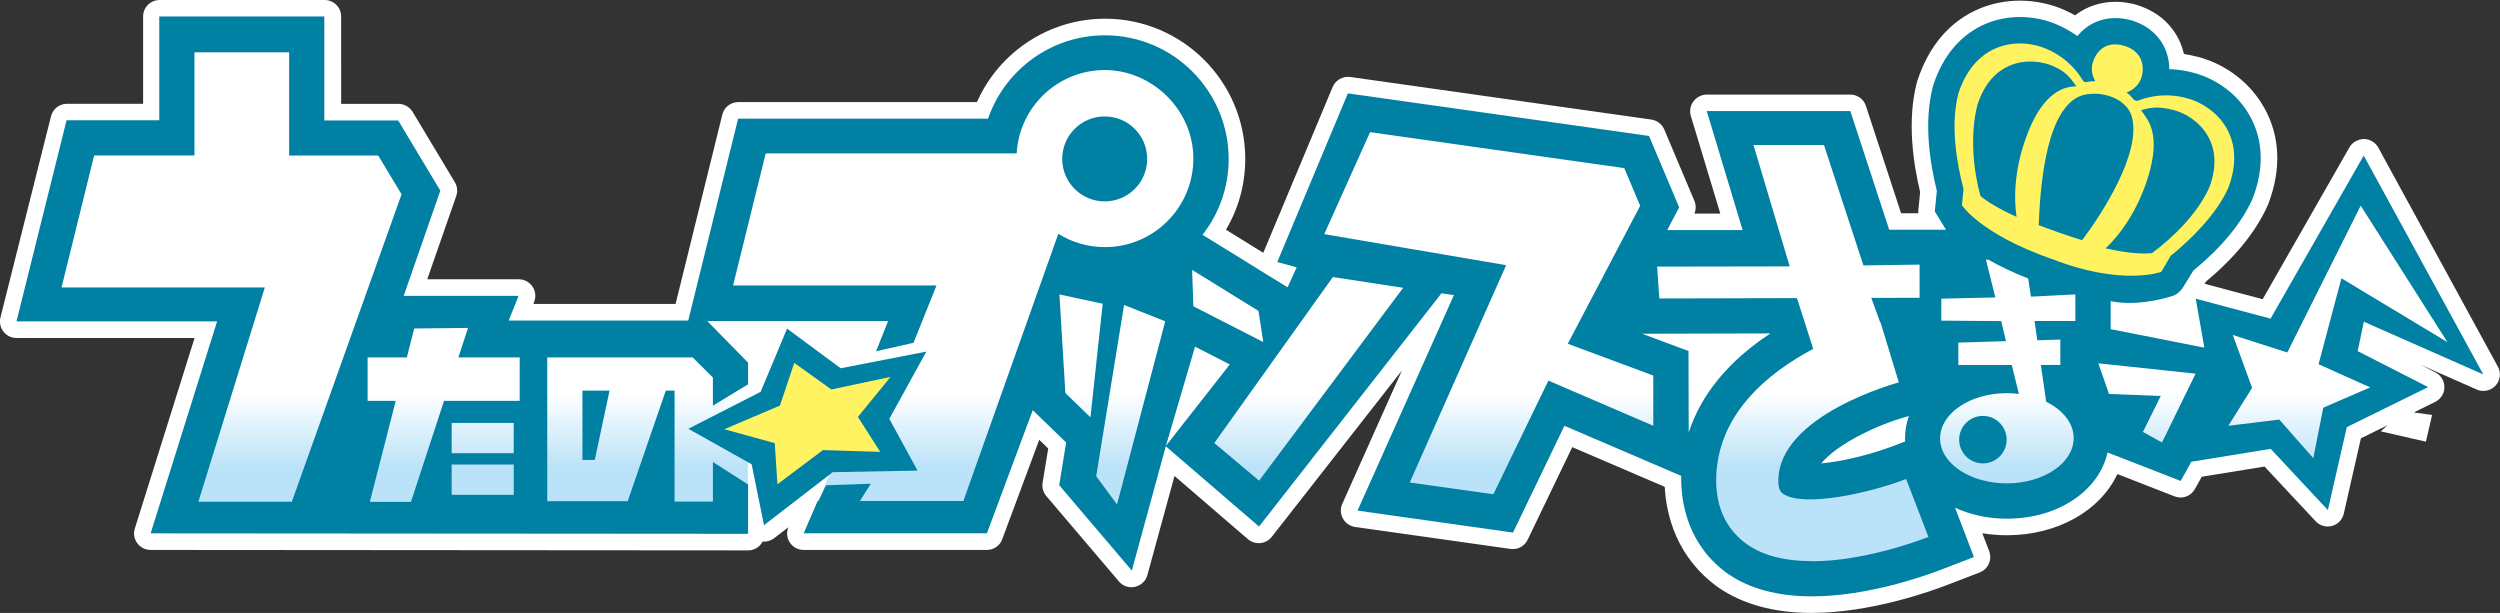
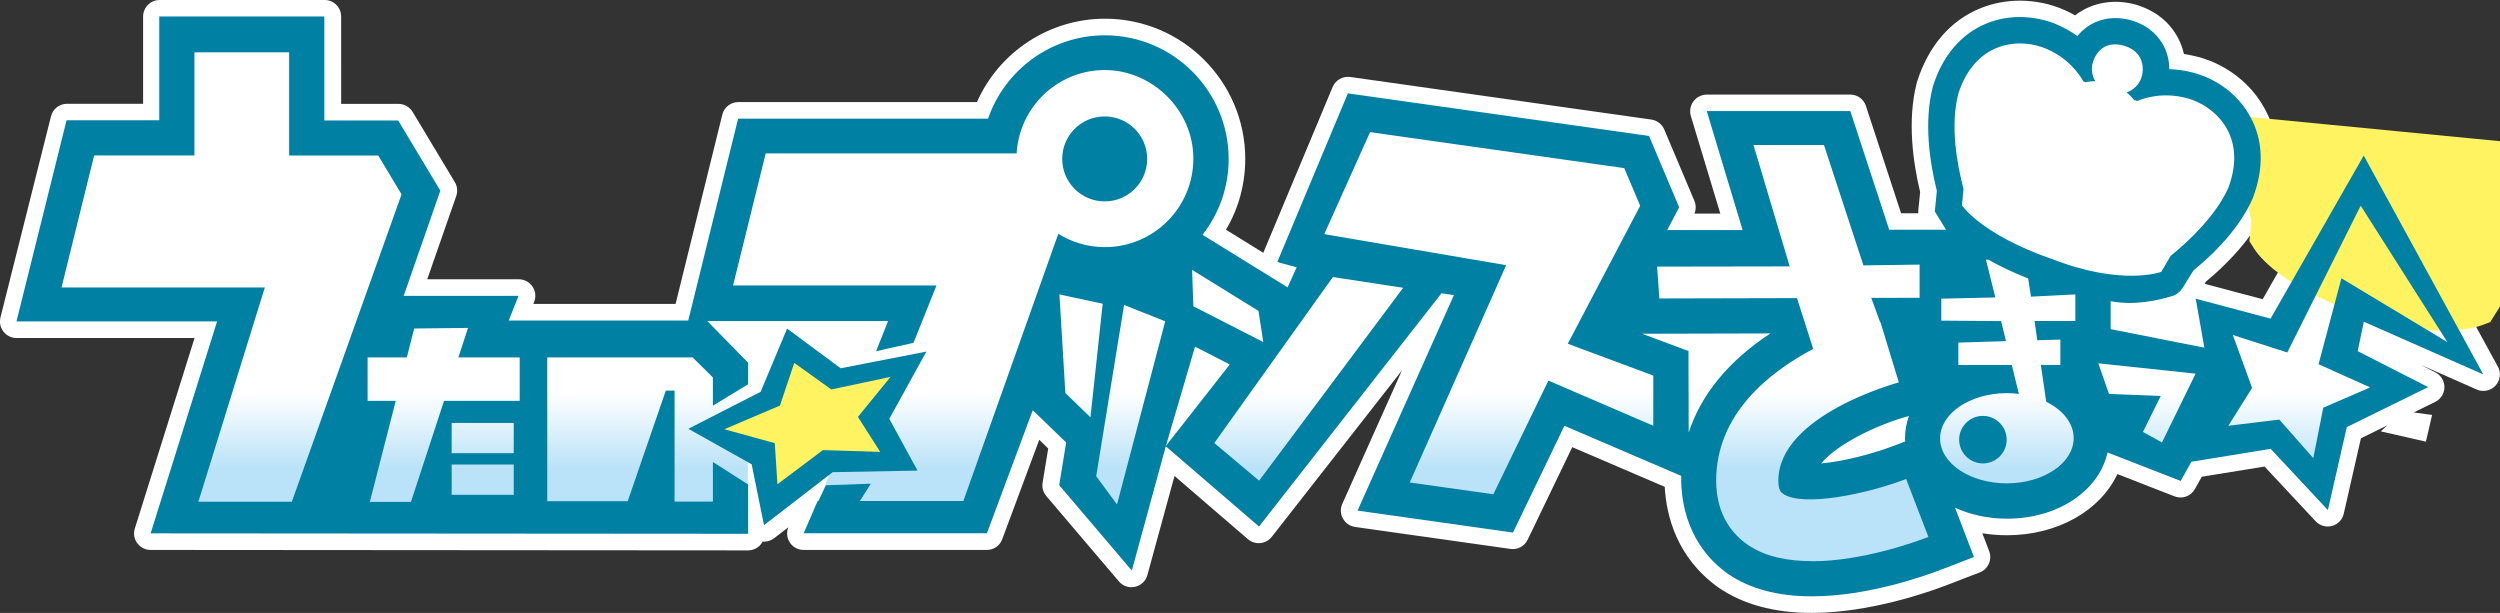
<svg xmlns="http://www.w3.org/2000/svg" xmlns:xlink="http://www.w3.org/1999/xlink" id="_レイヤー_2" data-name="レイヤー 2" viewBox="0 0 223.07 54.69">
  <rect x="0" y="0" width="223.07" height="54.69" fill="#333333" stroke="none" />
  <defs>
    <style>
      .cls-1 {
        fill: url(#linear-gradient);
      }

      .cls-1, .cls-2, .cls-3, .cls-4, .cls-5 {
        stroke-width: 0px;
      }

      .cls-2 {
        fill: #0080a3;
      }

      .cls-3 {
        fill: #fff;
      }

      .cls-4 {
        fill: url(#linear-gradient-2);
      }

      .cls-5 {
        fill: #fff362;
      }
    </style>
    <linearGradient id="linear-gradient" x1="34.22" y1="31.49" x2="34.22" y2="41.84" gradientUnits="userSpaceOnUse">
      <stop offset=".34" stop-color="#fff" />
      <stop offset="1" stop-color="#bae2f8" />
    </linearGradient>
    <linearGradient id="linear-gradient-2" x1="141.46" y1="31.48" x2="141.46" y2="41.85" xlink:href="#linear-gradient" />
  </defs>
  <g id="Ebene_1" data-name="Ebene 1">
    <g>
      <path class="cls-3" d="M222.78,32.53l-10.57-19.36c-.26-.47-.75-.76-1.28-.77-.51.02-1.03.28-1.29.74l-7.75,13.56-5.18-1.38.13-.2c2.6-2.17,4.45-4.44,5.5-6.79l.07-.17c1.16-3.06,1.04-6-.36-8.51-1.85-3.33-5.02-4.35-5.92-4.57-.42-.11-.84-.2-1.26-.26-.11-.47-.27-.92-.48-1.34-.51-1.02-1.58-2.38-3.76-3.05-1.99-.57-4-.21-5.47.94-.3-.17-.61-.32-.92-.46-1.2-.55-2.62-.85-4-.85-1.24,0-2.43.23-3.54.68-2.66,1.09-4.59,3.31-5.62,6.48l-.05.17c-.87,3.36-.33,7.11.3,9.75l-.16,1.59c-.01.1,0,.2,0,.3h-1.54s-3.14-9.58-3.14-9.58c-.2-.61-.76-1.01-1.4-1.01h-12.81c-.47.01-.9.23-1.18.61-.28.37-.36.86-.23,1.3l2.63,8.71h-2.31c.15-.36.15-.77,0-1.13l-2.69-6.37c-.2-.48-.64-.81-1.15-.89l-26.87-3.8c-.66-.09-1.31.27-1.57.89l-6.19,14.8-3.33-2.06c1.13-1.91,1.72-4.07,1.72-6.32,0-6.9-5.61-12.51-12.51-12.51-4.97,0-9.44,2.95-11.43,7.44h-21.29c-.68,0-1.27.46-1.43,1.12l-4.17,16.89h-12.69s.07-.18.07-.18c.18-.45.13-.97-.15-1.37-.27-.4-.73-.65-1.22-.65h-8.17l2.59-7.43c.14-.41.1-.87-.13-1.24l-3.76-6.26c-.27-.44-.75-.72-1.26-.72h-5.12V1.47c0-.81-.66-1.47-1.47-1.47h-14.73c-.81,0-1.47.66-1.47,1.47v7.79h-6.79c-.68,0-1.27.46-1.43,1.12L.04,28.33c-.11.44-.01.91.27,1.26.28.36.71.57,1.16.57h15.89l-5.33,17c-.14.45-.06.94.22,1.31.28.38.72.6,1.19.6l53.31.04h0c.39,0,.77-.16,1.04-.43.11-.11.19-.23.26-.36.04,0,.09.01.13.01.32,0,.64-.11.9-.31l1.26-.97c-.18.44-.13.95.13,1.35.27.42.74.67,1.23.67h16.35c.62,0,1.17-.38,1.38-.96l3.3-8.87.8.78-.5,3.05c-.07.43.05.86.33,1.19l6.48,7.62c.35.42.91.6,1.44.48.53-.12.96-.52,1.1-1.05l2.42-8.84,6.55,5.64c.31.26.71.39,1.11.35.4-.04.77-.24,1.02-.56l11.61-14.84-5.32,11.9c-.19.42-.17.91.06,1.31.22.41.62.68,1.08.75l13.87,1.96c.64.09,1.26-.24,1.53-.82l3.98-8.26,8.25,3.54c.14,2.53,1.04,6.31,4.8,8.99,2.19,1.5,4.98,2.26,8.31,2.26h.05s0,0,0,0c5.19-.01,10.5-1.9,12.01-2.48l2.93-1.13c.76-.29,1.14-1.14.85-1.9l-.61-1.6c.72.12,1.47.18,2.22.18,4.5-.01,8.3-2.19,9.83-5.46l5.1,1.99c.69.27,1.47-.01,1.82-.66l.61-1.09,5.6-.91,4.56,4.88c.37.4.93.56,1.46.42.53-.14.93-.56,1.05-1.1l1.53-6.72,2.36-1.16-.59.54,4.03.92.55-2.38-1.63-.23,1.91-.94c.5-.25.82-.75.82-1.31,0-.56-.31-1.07-.8-1.32l-1.32-.68,4.99,2.2c.19.09.39.13.59.13h.02c.81,0,1.47-.66,1.47-1.47,0-.33-.11-.63-.29-.88Z" />
      <g>
        <g>
          <polygon class="cls-1" points="49.47 28.71 49.47 28.7 45.19 28.7 46.07 26.56 35.83 26.51 39.1 16.95 35.5 10.8 28.91 10.9 28.91 1.59 14.29 1.59 14.29 10.8 5.97 10.8 1.72 28.48 19.46 28.48 13.63 47.44 66.73 47.48 66.73 32.33 63.07 28.71 49.47 28.71" />
          <path class="cls-4" d="M210.89,28.61l10.56,4.68-10.53-19.29-8.25,14.46-6.61-1.68.73,4.32-8.52-1.65-.11-6.22-4.17.13-.3-2.79-15.2.05-3.52-10.61-12.47.05,3.12,10.56-7.09.02,1.19-2.14-2.64-6.3-26.72-3.81-6.28,14.92,1.74.45-.88,1.98-7.8-4.76c1.45-1.87,2.43-4.18,2.43-6.73,0-6.08-4.91-11.04-10.99-11.04-4.8,0-8.88,3.17-10.37,7.52l-22.27-.05-4.46,18.01,17.74-.02-7.19,18.81,15.96-.08,4.16-11.01,3.2,3.08-.73,3.87,6.38,7.41,2.93-11.19,8.42,7.25,16.2-20.78,1.27.3-8.56,19.18,13.73,1.94,4.6-9.52,10.52,4.52c0,.15-.02.3-.01.45,0,3.51,1.49,6.45,4.19,8.3,1.94,1.33,4.45,1.97,7.47,1.97h.05c4.95-.01,9.89-1.81,11.33-2.36l2.93-1.13-1.67-4.47c1.35.62,3.05,1.02,4.76,1.02h.03c4.54,0,8.1-2.51,8.83-5.9l6.53,2.55.95-1.73,7.15-1.14,5.06,5.41,1.63-7.33,7.19-3.54-6.25-3.19.62-2.74ZM104.01,39.8l2.42-9.19,3.72,1.94-6.14,7.25ZM150.62,39.08l-.07-7.68-4.4-1.67,12.16-.05c-3.55,2.28-6.58,6.01-7.68,9.4ZM170.04,39.46s-5.25,1.93-7.77,1.97c1.48-1.77,5.33-3.68,7.98-4.4l.15.13c-.43.97-.36,2.3-.36,2.29Z" />
        </g>
        <polygon class="cls-5" points="63.43 38.24 69.05 35.53 70.72 30.76 74.44 33.54 81.43 32.51 78 37.74 80.06 40.97 73.49 41.19 68.96 45.57 68.29 40.43 63.43 38.24" />
-         <path class="cls-5" d="M200.58,10.42c-1.53-2.76-4.2-3.62-4.95-3.81-.71-.19-1.44-.3-2.16-.32,0-.7-.16-1.39-.47-2.01-.38-.75-1.17-1.76-2.82-2.27-1.91-.55-3.7,0-4.8,1.37-.49-.36-1.06-.69-1.71-.97-1-.45-2.19-.71-3.35-.71-1.03,0-2.02.19-2.94.57-2.21.9-3.83,2.79-4.69,5.44l-.04.14c-.8,3.09-.28,6.6.35,9.15l-.18,1.81.43.68c.33.53,2.33,3.28,8.99,5.65,2.78,1.1,5.44,1.65,7.88,1.65h0c2.04,0,3.23-.4,3.44-.48l.75-.28,1.26-2.03c2.49-2.04,4.23-4.15,5.2-6.29l.06-.13c.99-2.6.9-5.08-.26-7.17Z" />
+         <path class="cls-5" d="M200.58,10.42l-.04.14c-.8,3.09-.28,6.6.35,9.15l-.18,1.81.43.68c.33.53,2.33,3.28,8.99,5.65,2.78,1.1,5.44,1.65,7.88,1.65h0c2.04,0,3.23-.4,3.44-.48l.75-.28,1.26-2.03c2.49-2.04,4.23-4.15,5.2-6.29l.06-.13c.99-2.6.9-5.08-.26-7.17Z" />
        <g>
-           <path class="cls-2" d="M192.04,22.57c1.84-1.37,4.01-3.46,5.08-5.82.66-1.74.63-3.3-.11-4.6-.75-1.33-2.08-2.08-3.07-2.33-1.41-.38-2.16-.2-2.9.01.07.08.27.39.46.66.81,1.16.88,2.88.23,5.1-.99,3.33-2.65,5.42-3.85,6.57,2.08.46,3.28.51,4.16.42Z" />
-           <path class="cls-2" d="M184.39,7.83c.38-.11.57-.12.89-.12-.47-.61-.8-1.25-2.01-1.78-.94-.43-2.44-.68-3.86-.11-1.39.56-2.39,1.75-2.97,3.54-.69,2.7-.35,5.89.27,8.13.56.47,1.53,1.09,3.22,1.86-.23-1.63-.26-4.37,1.09-7.7.87-2.14,2-3.43,3.37-3.83Z" />
-           <path class="cls-2" d="M190.22,10.43c-.54-1.97-3.54-2.54-4.98-1.68-2.81,1.68-3.21,8.37-3.33,11.34.58.22,1.2.45,1.89.69.71.25,1.36.46,1.98.65,1.74-2.29,5.32-7.79,4.44-11.01Z" />
-           <polygon class="cls-2" points="53.07 41.04 54.39 34.85 51.97 34.85 51.97 41.04 53.07 41.04" />
          <path class="cls-2" d="M102.36,14.18c0-2.09-1.69-3.79-3.79-3.79s-3.79,1.69-3.79,3.79,1.7,3.79,3.79,3.79,3.79-1.69,3.79-3.79Z" />
          <path class="cls-2" d="M176.93,37.11c-1.17,0-2.12.95-2.12,2.12s.95,2.12,2.12,2.12,2.12-.95,2.12-2.12-.95-2.12-2.12-2.12Z" />
          <path class="cls-2" d="M81.87,41.99l-2.52-4.62,3.31-6-7.65,1.49-4.78-3.54-2.36,5.64-6.45,3.3,5.65,3.17,1.1,5.43,6.13-4.73,7.56-.14ZM69.37,43.21l-.24-3.67-4.5-1.24,4.96-2.11,1.28-3.81,3.31,2.37,5.28-1.12-2.91,3.57,1.99,3.12-5.11-.16-4.05,3.04Z" />
          <path class="cls-2" d="M210.91,28.7l10.67,4.71-10.67-19.53-8.31,14.55-6.68-1.78.77,4.37-8.36-1.65v-2.5c2.14.44,4.41-.12,5.48-.45.6-.16.95-.74.95-.74l.95-1.54c2.52-2.07,4.29-4.21,5.27-6.38l.05-.13c1-2.64.91-5.15-.27-7.27-1.55-2.8-4.26-3.67-5.01-3.86-.72-.2-1.45-.31-2.19-.33,0-.71-.16-1.41-.48-2.04-.39-.77-1.19-1.78-2.85-2.3-1.94-.56-3.75,0-4.87,1.39-.5-.36-1.08-.7-1.73-.99-1.02-.46-2.22-.71-3.39-.71-1.04,0-2.05.19-2.98.57-2.24.92-3.89,2.83-4.76,5.52l-.04.14c-.81,3.13-.28,6.7.36,9.28l-.18,1.84s.96,1.58,1,1.63h-5.07s-3.47-10.59-3.47-10.59h-12.81s3.2,10.62,3.2,10.62h-6.73s1.07-2.03,1.07-2.03l-2.69-6.37-26.87-3.8-6.3,15.05,1.73.47-.81,1.79-7.59-4.69c1.46-1.87,2.33-4.21,2.33-6.76,0-6.09-4.95-11.04-11.04-11.04-4.8,0-8.93,3.09-10.43,7.44h-22.3l-4.45,18.01h-16.02s.88-2.2.88-2.2h-10.25l3.27-9.39-3.76-6.26h-6.59V1.47h-14.73v9.26H5.94L1.47,28.68h17.9l-5.93,18.91,53.31.04v-4.4l-3.14-2.01v3.54h-3.42v-9.91h-.78l-3.4,9.87h-7.18v-12.83h12.97l1.81,1.79v2.52l3.14-1.91v-1.93l-3.64-3.71h16.13l-1.07,2.69,3.34-.75,2.05-5.12h-18.15l2.91-11.78h22.39c.24-4.15,3.67-7.44,7.87-7.44s7.9,3.53,7.9,7.9-3.54,7.9-7.9,7.9c-1.53,0-2.95-.44-4.15-1.19l-8.47,23.84h-9.23s.97-1.54.97-1.54l-4,.14-.67,1.39h-.07l-1.25,2.89h16.35l4.09-10.98,2.98,2.88-.62,3.81,6.48,7.62,3.03-11.09,8.32,7.16,16.28-20.81,1.11.16-8.6,19.23,13.87,1.96,4.59-9.53,10.42,4.47c-.05,2.55.68,6.26,4.18,8.75,1.94,1.33,4.45,2,7.48,2h.05c4.95-.01,10.04-1.83,11.48-2.38l2.93-1.13-1.69-4.4c1.35.62,2.93.98,4.64.98h.03c4.55-.01,8.2-2.52,8.94-5.91l6.53,2.54.95-1.71,7.08-1.15,5.1,5.46,1.69-7.4,7.26-3.57-6.29-3.21.55-2.63ZM17.7,44.77l5.93-19.12H5.49l2.91-11.78h8.95V4.67h8.45v9.21h7.95l2.08,3.46-9.79,27.43h-8.33ZM45.84,44.15h-5.54v-2.7h5.54v2.7ZM45.84,40.44h-5.54v-2.7h5.54v2.7ZM46.36,35.77h-6.74l-2.95,9.01h-3.67l2.31-9.01h-2.51v-3.88h3.5l.66-2.58,4.8-.05-.86,2.63h5.47v3.88ZM95.06,35.06l-.53-8.79,3.86.83-1.09,10.14-2.25-2.18ZM99.67,45.01l-1.86-2.52,2.49-15.28,3.67,1.46-4.3,16.34ZM112.29,27.73l.43,2.79-6.24-3.19-.11-3.25,5.92,3.66ZM106.63,30.93l3.1,1.59-5.7,7.27,2.6-8.86ZM112.35,42.89l-4-3.36,10.58-14.81,6.27.96-12.85,17.21ZM138.16,33.96l-4.91,10.14-7.46-1.05,8.6-19.39-16.23-2.77,4.09-9.1,22.68,3.21,1.42,3.36-6.46,12.31,7.63,2.84v4.48s-9.36-4.03-9.36-4.03ZM150.68,38.59l-.02-7.27-4.14-1.54,11.45-.03c-3.73,2.45-6.18,5.44-7.29,8.84ZM161.7,50.07c-2.11,0-4.16-.37-5.74-1.45-1.28-.88-2.82-2.58-2.83-5.71-.01-5.89,4.6-9.63,8.66-11.78l-1.45-4.53-12.28.03-.2-2.84,11.83-.02-3.23-10.83h6.29s3.52,10.74,3.52,10.74l5.01-.07v2.96s-4.31.01-4.31.01l.79,2.17s.02,0,.03,0l1.64,5.37c-.11.03-10.76,2.91-10.75,8.78,0,.87.27,1.06.42,1.16,1.77,1.21,7.51.01,10.98-1.32l1.99,5.17c-1.24.48-5.94,2.16-10.36,2.17ZM170,39.39l-1.05.4c-2.04.78-4.58,1.39-6.45,1.56,1.47-1.77,5.07-3.48,7.72-4.2l.11-.03c-.23.64-.35,1.31-.35,2.01,0,.09.01.17.02.26ZM181.78,30.36l2.06-.06v2.26s-1.74,0-1.74,0l.48,3.29c1.48.73,2.45,1.91,2.45,3.24,0,2.22-2.66,4.03-5.95,4.04-3.3,0-5.97-1.79-5.97-4.01,0-2.22,2.65-4.03,5.95-4.04.37,0,.73.02,1.08.07l-.63-2.58h-4.77s0-2,0-2l4.25-.13-.43-1.79-5.34-.04v-1.96s4.82-.11,4.82-.11l-.84-3.37h.21c.98.55,2.14,1.12,3.56,1.68l.25,1.62,3.96-.2v2.37s-3.64,0-3.64,0l.24,1.71ZM183.01,23.09c-6.36-2.25-7.95-4.78-7.95-4.78l.14-1.45c-.61-2.33-1.19-5.69-.46-8.51.65-2.02,1.83-3.42,3.41-4.07,1.66-.68,3.41-.39,4.5.1,1.89.82,2.86,2.2,3.24,2.87.11.05.17.08.19.09.29-.06.58-.1.88-.09-.31-.53-.41-1.17-.19-1.78.29-.84,1.08-1.88,2.79-1.38,1.74.54,1.79,2.05,1.5,2.88-.22.62-.72,1.07-1.31,1.28.26.2.48.43.68.68.07.02.16.04.26.08.65-.27,2.34-.82,4.44-.25,1.15.29,2.7,1.17,3.57,2.73.83,1.49.87,3.32.12,5.29-1.04,2.32-3.33,4.6-5.13,6.04l-.85,1.44s-3.54,1.31-9.84-1.19ZM192.91,39.48l-1.7-.94,1.59-3.21-4.62-.18-.95-2.73,8.68.92-3,6.14ZM211.5,34.56l-4.2,1.82-.89,4.5-3.03-3.44-4.55.55,2.12-3.38-1.72-4.72,4.86,1.56,6.55-13.1,7.74,12.18-9.46-5.7-2.04,7.67,4.62,2.07Z" />
        </g>
      </g>
    </g>
  </g>
</svg>